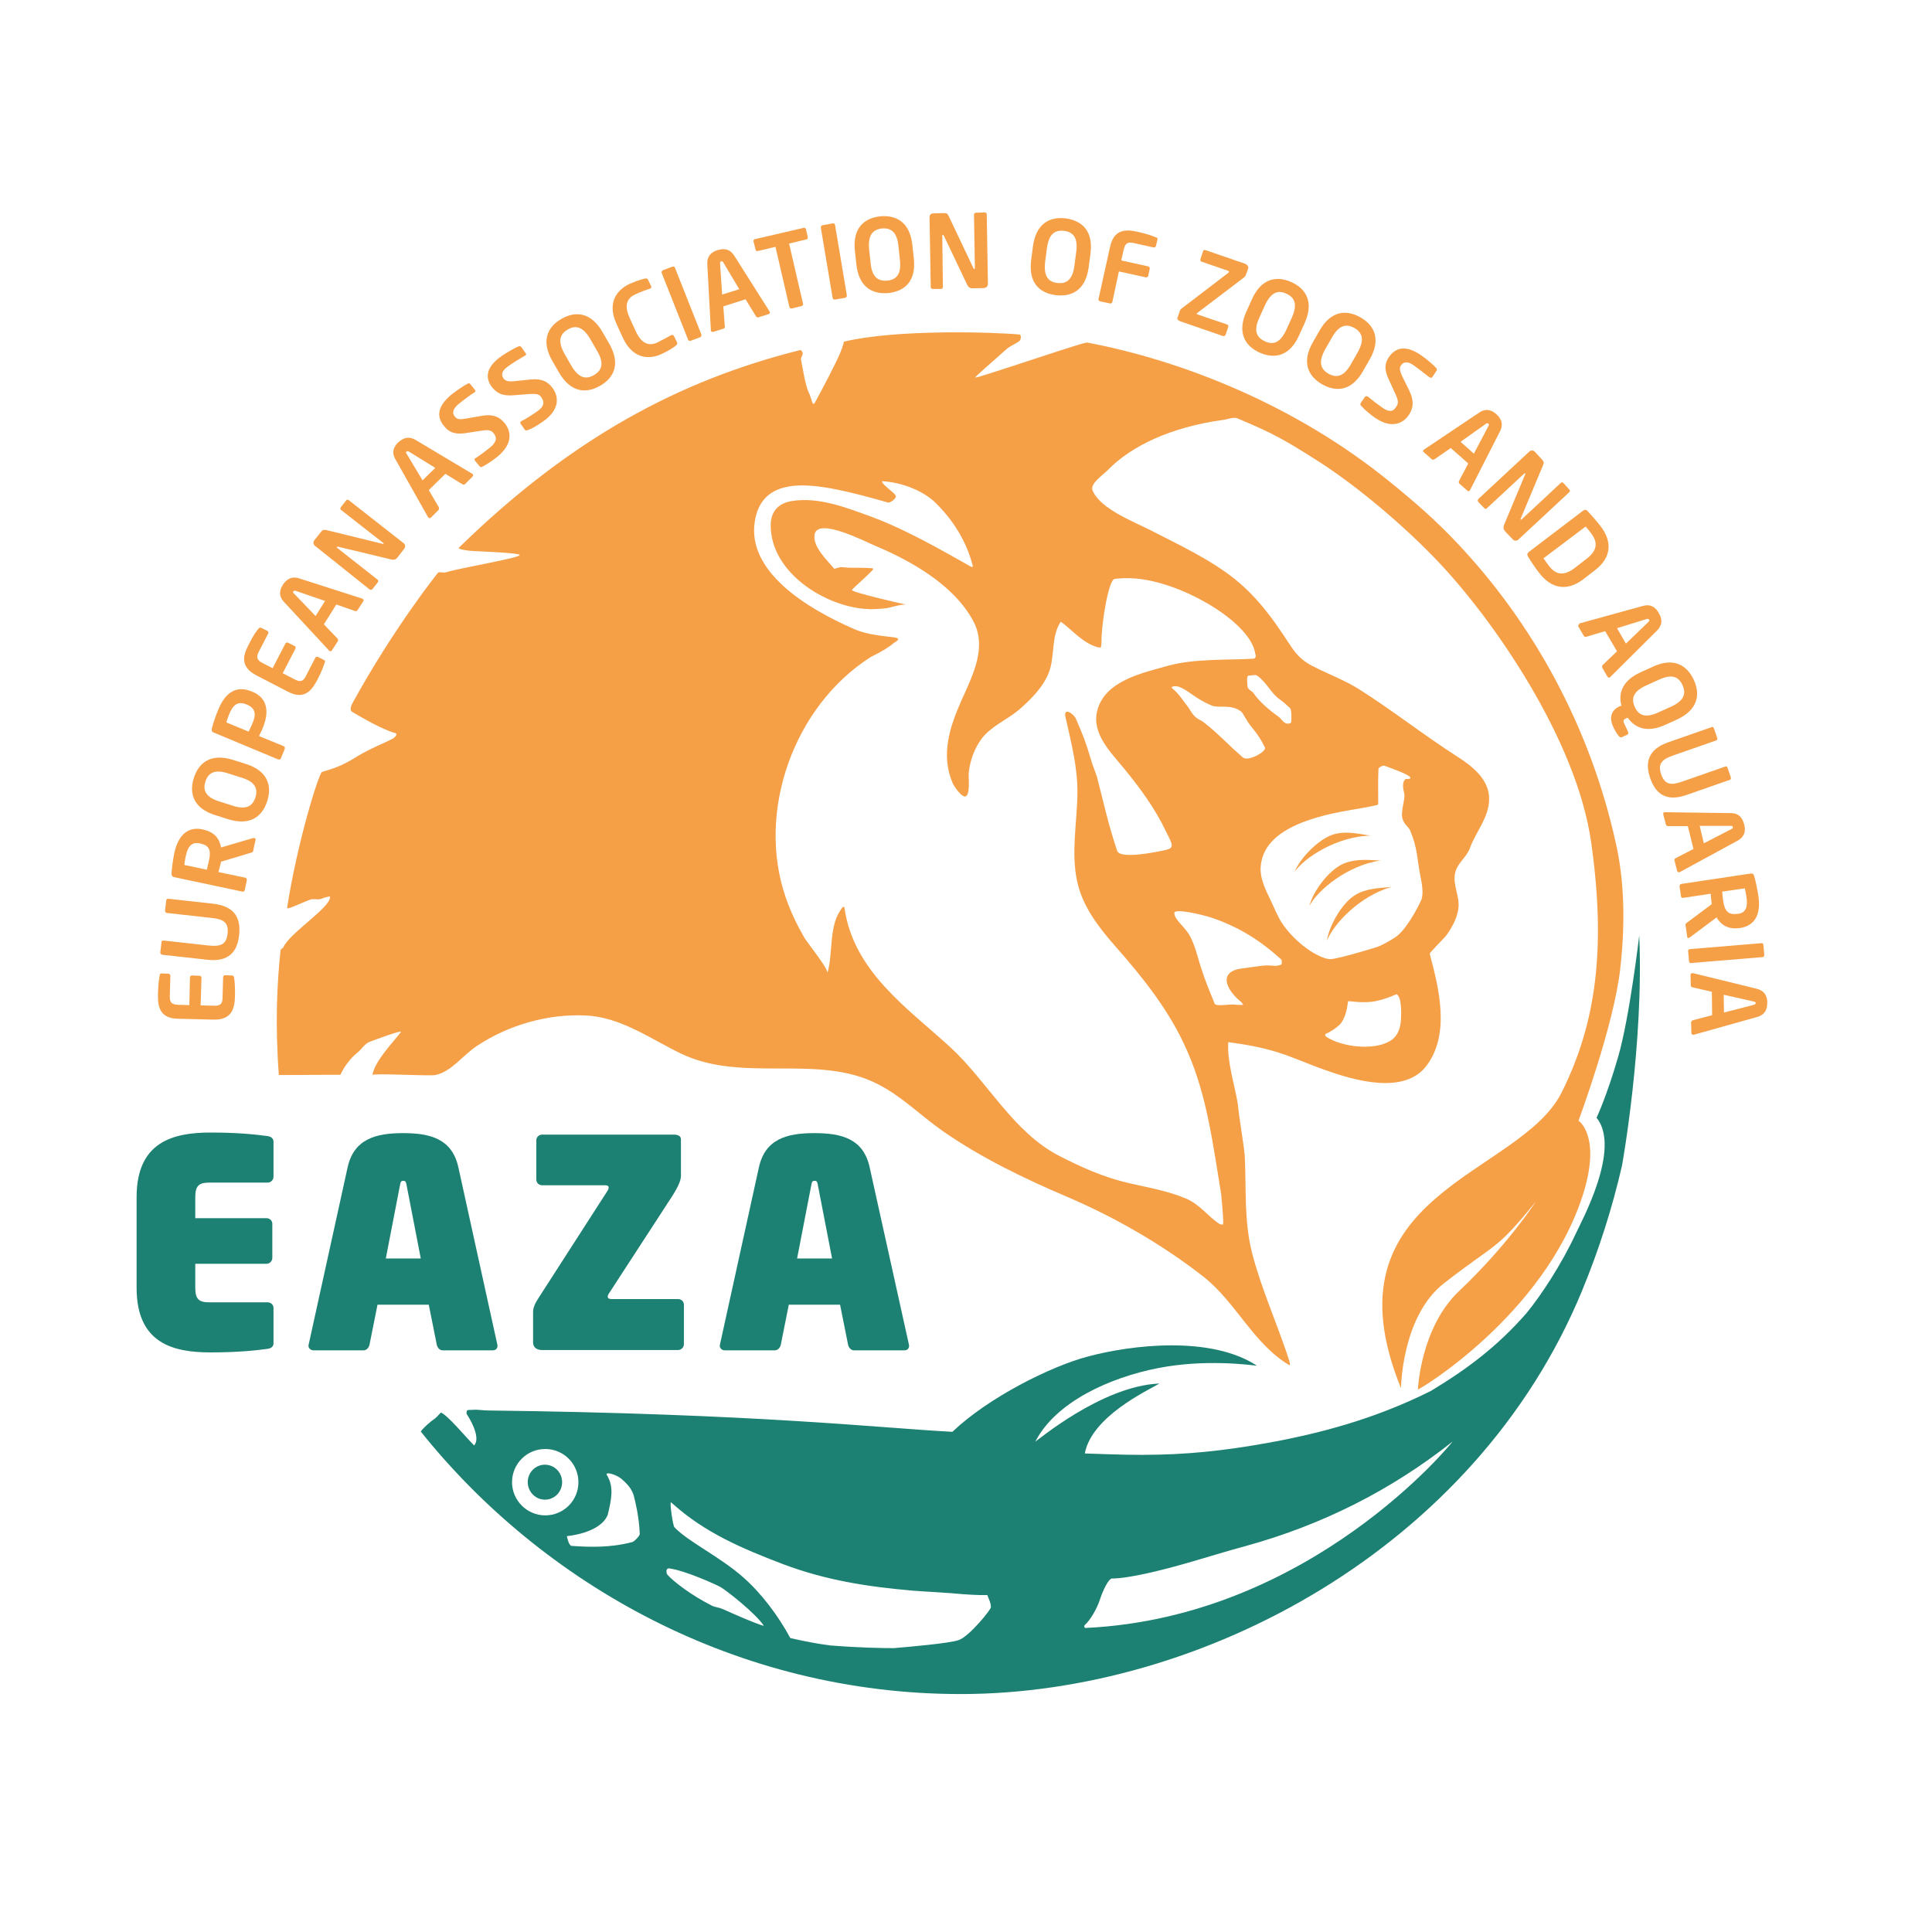
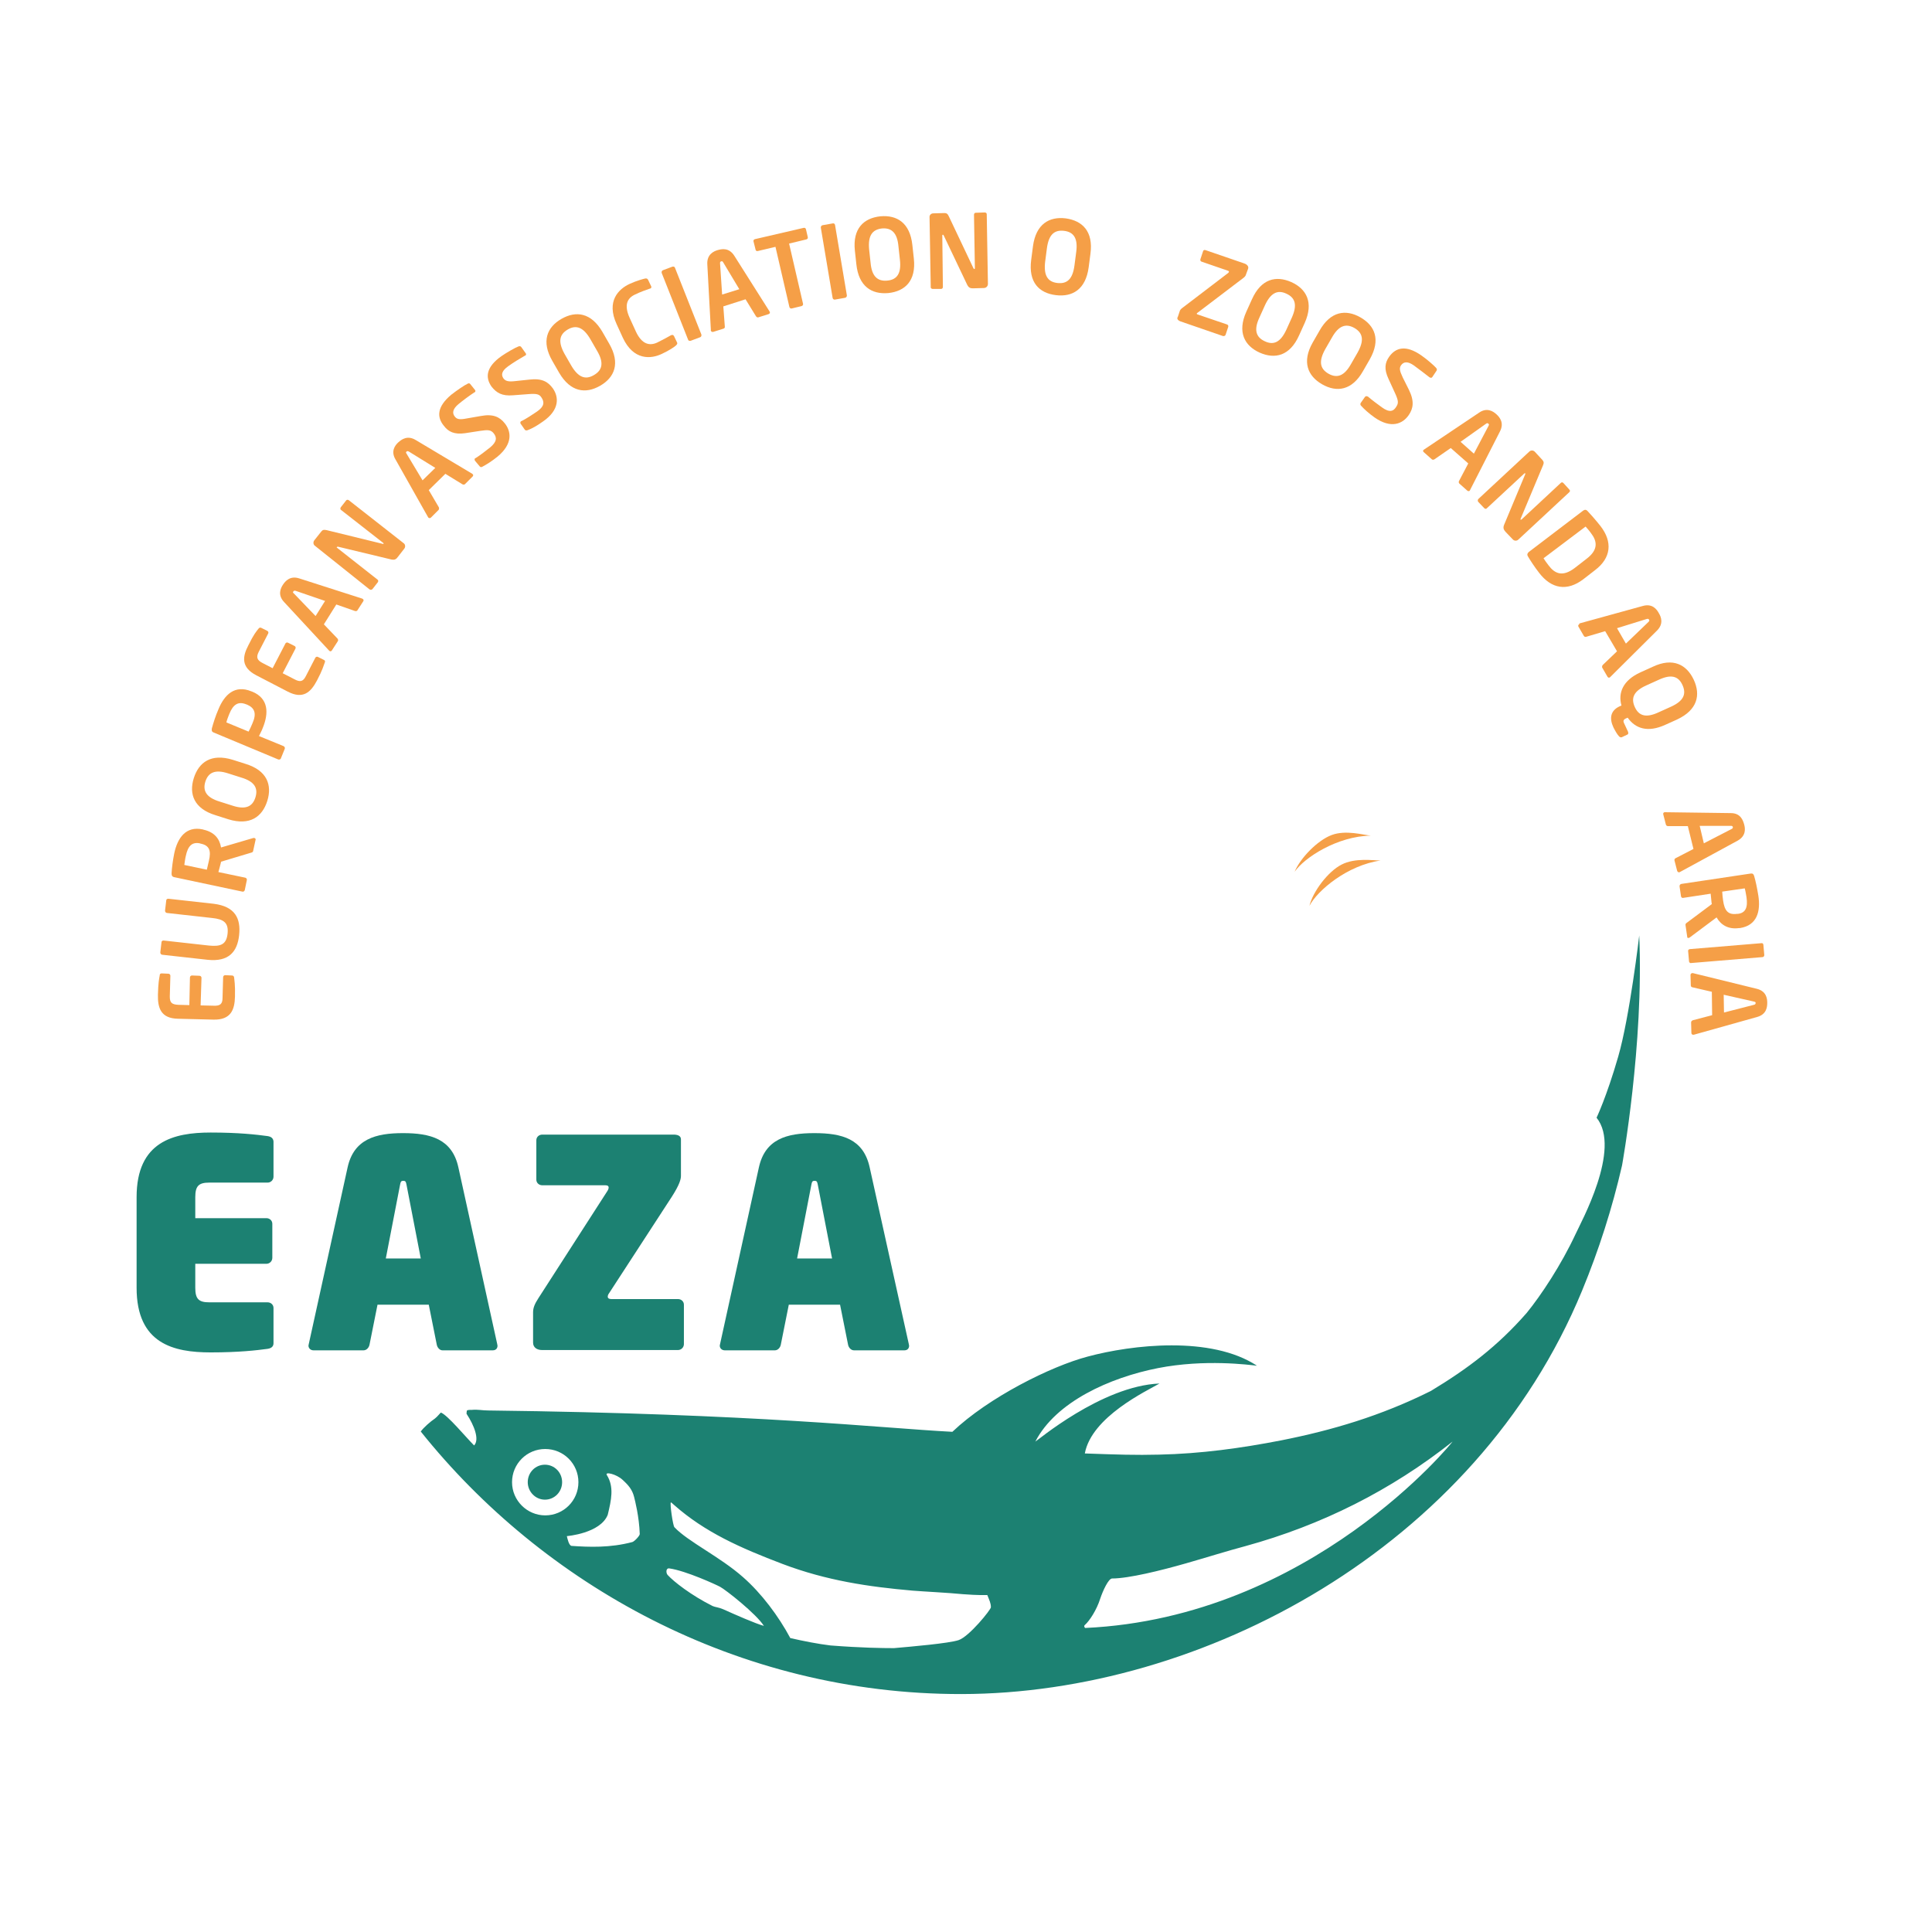
<svg xmlns="http://www.w3.org/2000/svg" version="1.1" id="layer" x="0px" y="0px" viewBox="0 0 652 652" style="enable-background:new 0 0 652 652;" xml:space="preserve">
  <style type="text/css">
	.st0{fill:#1C8172;}
	.st1{fill:#F59F47;}
</style>
  <g>
    <path class="st0" d="M183.9,494.3c-3.2,0-5.8,2.6-5.8,5.9c0,3.2,2.6,5.9,5.8,5.9c3.2,0,5.8-2.6,5.8-5.9   C189.7,496.9,187.1,494.3,183.9,494.3" />
    <path class="st0" d="M546.1,356.6c-3.9,13.5-7.3,20.6-7.3,20.6c8.5,10.5-5.4,35.5-7.1,39.3c-4.8,10.3-11.6,20.6-16.5,26.6   c-9.9,11.3-19.9,18.8-32.3,26.3c-16.8,8.4-33.4,13.3-50.6,16.7c-13.4,2.6-27,4.5-41.2,4.8c-7.8,0.2-13.9,0-25-0.4   c2.3-12.4,20.9-21.1,25.2-23.6c-19.6,0.8-41.7,19.7-41.9,19.6c6.9-13.4,25.1-21.6,41.4-24.8c15.8-3.1,30.8-1.1,33.4-0.8   c-15.5-10.2-42.2-7.1-57.1-3.1c-12.5,3.3-33.5,13.8-45.7,25.4c-24.9-1.3-65.1-6.1-156.6-7.2c-2.1,0-3.5-0.4-5.6-0.2   c-0.3,0-1.8-0.1-1.7,0.5c0.1,0.3-0.2,0.5,0,0.9c2.5,3.8,4.4,8.6,2.5,10.6c-2.8-2.8-8.9-10.2-11.2-11.1c-0.3,0.2-1.2,1.4-2,2   c-1.5,1-3.9,3.1-4.8,4.4c41,51.3,106.6,88.7,182.5,88.6c81-0.1,173.5-49.1,209.4-136.1c5.7-13.8,10.2-27.9,13.5-42.3   c0,0,7.4-40.9,5.8-77.6C553.2,315.7,550,343.1,546.1,356.6 M172.8,500.2c0-6.2,5-11.2,11.2-11.2c6.2,0,11.2,5,11.2,11.2   c0,6.2-5,11.2-11.2,11.2C177.9,511.4,172.8,506.4,172.8,500.2 M213.4,520.4c-7.5,2-14.6,1.7-20.5,1.3c-0.9-0.1-1.4-2.4-1.6-3.3   c0,0,11.3-0.9,13.8-7.2c1.2-5,2.2-9.4-0.3-13.4c-0.8-1.3,3.3-0.3,5.3,1.6c2.1,1.9,3.3,3.4,3.9,5.8c0.3,1.2,1.7,6.6,1.9,12.5   C215.9,518.3,214.1,520.2,213.4,520.4 M244.1,543.1c-1.6-0.7-2.7-0.7-3.6-1.1c-7.2-3.6-13.1-8.2-15.2-10.5   c-0.6-0.7-0.6-2.4,0.6-2.2c5.6,0.8,15.8,5.5,17.1,6.2c1.9,1,12.2,9.1,14.8,13.2C254.9,547.9,248.1,544.9,244.1,543.1 M323.5,553.5   c-3.3,1.1-16.1,2.2-21.8,2.7c-4,0-11.1-0.1-21.4-0.9c-4.2-0.5-9.3-1.5-13.6-2.5c-3.9-7.3-9.7-15.1-16-20.6   c-7.7-6.8-18.6-12-23.1-16.8c-0.5-0.5-1.6-8-1.2-8.4c0.3,0.1,0.8,0.7,1.1,0.9c10.4,9.2,22.4,14.5,36.6,19.9c14.8,5.6,29,7.7,43.9,9   c3.6,0.3,12,0.7,17,1.2c5.1,0.4,8.2,0.3,8.2,0.3c0.7,1.8,1.2,2.7,1.2,4.1C334.5,543.1,327.1,552.3,323.5,553.5 M366.2,549.4   c0,0-0.6-0.6-0.1-1c1.6-1.4,4-5.1,5.2-8.9c0.9-2.7,2.8-6.8,4-6.8c5.6,0,16.5-2.7,24.9-5.1c6-1.7,14.3-4.3,20-5.8   c25.9-7.1,49.3-18.9,70-35.3C490.4,486.4,442.5,545.9,366.2,549.4" />
  </g>
  <g>
    <path class="st0" d="M90.3,383.4c-3.7-0.5-9.7-1.2-19.2-1.2c-12.5,0-25,3-25,21.8v30.6c0,18.9,12.5,21.8,25,21.8   c9.5,0,15.5-0.7,19.2-1.2c1.3-0.2,2-0.8,2-1.9v-11.9c0-1.1-0.9-1.9-2-1.9H70.6c-3.5,0-4.7-1.1-4.7-4.9v-8.1h24c1.1,0,2-0.9,2-2   v-11.5c0-1.1-0.9-1.9-2-1.9h-24v-7.1c0-3.8,1.2-4.9,4.7-4.9h19.7c1.1,0,2-0.9,2-2v-11.9C92.2,384.2,91.6,383.6,90.3,383.4" />
    <path class="st0" d="M147.4,453.8c0.2,1,1,1.9,1.9,1.9h17c1,0,1.6-0.6,1.6-1.6c0-0.1-0.1-0.3-0.1-0.5L154.7,394   c-2.1-9.7-9.5-11.6-18.7-11.6s-16.6,2-18.7,11.6l-13.1,59.6c0,0.2-0.1,0.3-0.1,0.5c0,0.9,0.7,1.6,1.7,1.6h16.9c1,0,1.8-0.9,2-1.9   l2.7-13.5h17.3L147.4,453.8z M130.2,424.7l4.8-24.8c0.2-0.9,0.2-1.4,1.1-1.4s0.9,0.5,1.1,1.4l4.8,24.8H130.2z" />
    <path class="st0" d="M181.7,438.1c-1.3,2-1.8,3.3-1.8,4.8v10.2c0,1.7,1.4,2.5,3,2.5h45.9c1.1,0,2-0.9,2-2v-13.3   c0-1.1-0.9-1.9-2-1.9h-22.5c-0.8,0-1.2-0.3-1.2-0.8c0-0.3,0.1-0.7,0.4-1.1l21.2-32.6c2.7-4.2,3.1-6,3.1-7.1v-12.3   c0-1.3-1.3-1.6-2.5-1.6H183c-1.1,0-2,0.8-2,1.9v13.3c0,1.1,0.9,1.9,2,1.9h21.3c0.8,0,1.1,0.3,1.1,0.7c0,0.4-0.1,0.7-0.4,1.2   L181.7,438.1z" />
    <path class="st0" d="M274.8,382.4c-9.3,0-16.6,2-18.7,11.6L243,453.6c0,0.2-0.1,0.3-0.1,0.5c0,0.9,0.7,1.6,1.7,1.6h16.9   c1,0,1.8-0.9,2-1.9l2.7-13.5h17.3l2.7,13.5c0.2,1,1,1.9,2,1.9h17c1,0,1.6-0.6,1.6-1.6c0-0.1-0.1-0.3-0.1-0.5L293.5,394   C291.4,384.3,284.1,382.4,274.8,382.4 M269,424.7l4.8-24.8c0.2-0.9,0.2-1.4,1.1-1.4c0.9,0,0.9,0.5,1.1,1.4l4.8,24.8H269z" />
    <path class="st1" d="M462.6,282c-2.4-0.2-8.4-2-13.2-0.2c-4.8,1.8-10.6,7.8-12.5,12.4C440.2,289.4,451.3,282.2,462.6,282" />
    <path class="st1" d="M452.7,291.8c-4.5,2.3-9.6,9-10.8,13.9c2.7-5.2,12.8-13.7,24-15.3C463.4,290.4,457.3,289.4,452.7,291.8" />
-     <path class="st1" d="M447.8,317.5c2.1-5.5,11-15.2,21.9-18.2c-2.4,0.4-8.6,0.1-12.9,3.1C452.7,305.2,448.5,312.5,447.8,317.5" />
-     <path class="st1" d="M491.6,183.1c-7.1-7.5-13.7-13.3-22.2-20.2c-32.3-26.4-70.8-41.3-102.5-47.3c-1.1-0.2-24.8,8-36.7,11.6   c-0.2,0.1-0.9,0.2-1,0.2c-0.9,0.3,6.3-5.8,10.5-9.6c1.2-1.1,3.5-1.9,4.5-2.9c0.3-0.3,0.5-1.6,0-2c-8.5-0.8-41.4-1.9-59.4,2.4   c0,0-0.2,1.3-1.3,3.9c-1.8,4.2-5.9,11.9-8.4,16.5c-1,1.9-1.1-1.2-2.2-3.3c-1.1-2.3-2-8.1-2.6-11.2c-0.1-0.3,0.7-1.6,0.6-1.9   c-0.3-1.2-0.7-1.2-1.1-1.1c-40.6,10.2-77.1,29.7-114.9,66.6c-0.6,0.5,2.6,1.1,5.7,1.2c1.8,0.1,14.8,0.6,14.8,1.3   c0,1-19.8,4.3-24.8,5.8c-1.3,0.4-2.1-0.3-2.8,0.2c0,0-14.6,18.1-28.8,43.9c-0.1,0.2-1.3,2.3-0.2,3c3.2,1.9,10.2,6,14.6,7.2   c0.9,0.2,0.1,1.4-1.1,2c-2.4,1.3-7.2,3.1-11.8,5.9c-5.4,3.4-8.2,4.1-11.8,5.2c-1.1,0.3-8.4,23.9-11.8,45.8   c-0.1,0.9,3.8-1.2,7.8-2.7c1-0.4,2.6,0.1,3.5-0.2c2.2-0.8,3.2-1,3.2-0.7c0,3.7-13.6,12.1-15.8,17c-0.1,0.3-0.9,0.6-0.9,0.9   c-1.2,11-1.9,24.8-0.6,42.2c0,0,18.5-0.1,20.8-0.1c0,0,1.8-4.4,6-7.7c1.1-0.9,2.1-2.7,3.8-3.4c1.9-0.7,11.2-4.2,10.6-3.3   c-2.1,2.8-9,9.9-9.6,14.5c0.1-0.7,19.3,0.4,21.2,0c5.5-1.1,9.2-6.7,14.3-10c10.7-7,23.8-10.7,36.5-10.1c12,0.6,21.8,7.9,32.2,12.9   c20.9,10,46-0.1,66.2,10.2c8.2,4.1,14.7,10.8,22.2,16c12.8,8.9,27.3,15.9,41.6,22c16.2,6.9,32.4,16.2,46.3,27.1   c10.9,8.6,16.8,22.6,28.9,29.8c0.7,0.1-0.5-2.8-0.9-4.2c-3.8-11.1-8.6-22-11.6-33.4c-2.8-11-2-21.4-2.5-32.6   c-0.2-3.5-1.8-12.2-2.4-18.1c-1.1-6.6-3.6-14-3.2-20.7c5.4,0.7,11.1,1.7,16.3,3.3c5.5,1.7,10.7,4.1,16.1,6   c9.8,3.5,27.2,8.8,34.7-1.6c7.8-10.7,4-25.9,0.9-37.5c-0.1-0.4,4.9-5.3,5.5-6.1c2-2.8,3.8-5.9,4.2-9.5c0.4-3.8-1.9-7.6-1.2-11.4   c0.7-3.7,3.9-5.4,5.1-8.8c2.1-5.7,7-11,6.4-17.5c-0.5-6-5.9-10.2-10.6-13.2c-11.4-7.3-22-15.7-33.4-22.9c-5-3.1-10.5-5.1-15.7-7.8   c-5.1-2.7-6.5-5.7-9.6-10.3c-1.7-2.5-3.4-5-5.3-7.4c-3.3-4.3-7-8.2-11.2-11.6c-8.6-6.8-18.6-11.4-28.3-16.4   c-5.6-2.9-17.1-7.2-19.7-13.5c-0.9-2.3,3.4-5.1,5.1-6.8c8.1-8.4,21.6-14.5,38.3-16.9c1.7-0.1,4.1-1.2,5.5-0.6   c12.3,5.1,16.5,7.6,27.5,14.6c13.4,8.6,29.2,22.1,40.1,33.6c18.6,19.5,46.9,60.1,51.8,95c5,35.7,1.7,60.9-10,84.3   c-14.2,28.4-81.1,33.6-54.2,99.8c0,0,0.2-24.4,14.6-35.5c18-14,17.3-10.7,30.9-27.5c0,0-9.4,14.6-26,30.3   c-12.9,12.3-13.8,33-13.8,33.1c0.1,0.4,42.5-25,55.6-65.4c6.5-20.2-1.4-25.3-1.4-25.3s12-32.2,14.1-51.4c2-17.7,0.9-31.4-1.4-41.8   C536.7,245.1,517.1,210,491.6,183.1 M432.4,325.5c-1.8,0.8-2.7,0.3-4.7,0.3c-1.2,0-3.3,0.3-4.7,0.5c-2.4,0.4-5.2,0.5-6.8,1.3   c-4.8,2.3-0.9,7.7,2.6,10.5c0.7,0.6,0.9,1.3,0.5,1c-1.3,0.2-2.6-0.2-3.9-0.1c-2.7,0.2-5.2,0.5-5.5-0.3c-1.7-4.2-3.1-7.5-4.4-11.6   c-0.9-2.6-1.8-6.3-2.7-8.5c-0.3-0.7-0.5-1.3-0.8-1.9c-1.8-3.9-5.6-6-5.7-8.6c0-1.6,8.9,0.4,12.6,1.6c9.7,3.3,16.9,8.1,23.6,14.2   C432.6,324.5,432.6,325.4,432.4,325.5 M395.7,232.4c-1-0.7,0.9-1.1,2.2-0.6c3.3,1.2,5.3,3.9,11,6.3c2.3,1,6.6-0.6,9.9,2   c0.9,0.7,1.6,2.9,3.7,5.4c1.8,2.2,3,3.9,4.4,6.8c0.6,1.2-5.6,4.9-7.5,3.3c-2.5-2.2-3.7-3.3-6.8-6.3c-3.3-3.1-6.2-5.6-7.4-6.2   c-3-1.4-3.2-3.4-5.1-5.6C398.8,235.7,397.2,233.5,395.7,232.4 M472.8,343.8c-0.1,3-1,5.9-3.7,7.5c-5.4,3.3-16.2,2.1-21.5-1.4   c-0.2-0.2-0.8-0.8,0-1.1c1.4-0.5,4.4-2.6,5.1-3.7c2.2-3.4,2-7,2.3-7.2c0.3-0.2,5,0.9,9.5-0.1c3.4-0.7,6.8-2.3,6.8-2.3   C473.1,336.5,472.9,342,472.8,343.8 M444.7,275.8c7-2.1,14.7-2.8,20.3-4.2c0.3-0.1-0.1-4.8,0.2-12.2c0.2-0.5,1.6-1.2,2-1   c2.9,1.1,7,2.5,8.4,3.6c1,0.8,0,0.9-1.2,0.9c-0.8,0.6-0.9,1.4-0.9,2.4c0,1.7,0.7,2.4,0.4,4.2c-1,5.4-1.1,6.3,0.1,8.3   c0.4,0.7,1.5,1.5,1.9,2.5c2.5,5.9,2.3,9.5,3.4,15.1c0.6,2.8,1.2,6.4,0.3,8.4c-1,2.3-5.2,10.4-9,12.7c-5.7,3.5-5.8,3-10.6,4.5   c-5.6,1.7-10,2.7-11.1,2.7c-4-0.2-11.8-5.5-16.2-12.1c-1.5-2.2-2.6-5.1-3.9-7.8c-1.9-3.9-3.8-7.8-3.3-11.8   C426.5,283.1,435.1,278.6,444.7,275.8 M432,236.1c1.2,0.8,2.2,1.9,3.2,2.7c0.3,0.2,0.7,1,0.6,4.1c0,1.2-0.2,1.3-1.4,1.3   c-1.2-0.1-1.9-1.6-3-2.4c-2.9-2-6.6-5.2-8.3-7.8c-0.7-1-1.6-0.9-2.1-2.2c0-1.2-0.5-3.8,0.4-3.8c1.3,0,2.2-0.5,3,0.1   C427.8,230.7,429,234.1,432,236.1 M370.8,218.5c0.1,0,0.5,0,0.6,0c0.3,0.1,0.1-0.6,0.3-1.3c0-7.5,2.5-21.5,4.4-21.8   c2.2-0.4,6.7-0.4,10.1,0.2c15.5,2.5,35.9,15,37.4,24.9c0.2,0.5,0.4,1.7-0.6,1.8c-8.5,0.5-20-0.1-28.9,2.4   c-8.5,2.4-21.2,5-23.8,15.1c-2,7.8,4.6,14.1,9,19.5c5.4,6.6,10.5,13.5,14.2,21.3c0.1,0.3,0.6,1.2,0.8,1.6c1.8,3.6,1.7,4.2-2.1,4.9   c-2.1,0.4-14.2,3-15.2,0c-3.1-9.3-4.3-15.3-6.8-24.9c-0.9-2.7-1.9-5.1-2-5.8c-1.9-6.2-2.3-7.3-5-13.6c-0.6-1.8-4.5-4.5-3.6-0.7   c1.9,8.5,4.1,16.8,4,25.6c-0.1,9.9-2.2,19.9-0.1,29.7c1.8,8.4,7.1,15.3,12.6,21.6c9.6,10.9,18.8,22.3,24.6,35.8   c6.7,15.1,8.7,31.9,11.4,48.1c0.5,5.3,0.9,9.7,0.6,10.4c-0.2-0.1-0.9-0.1-1.1-0.2c-4.1-2.7-6.5-6.5-11.3-8.6   c-6.1-2.6-12.7-3.7-19.2-5.2c-8.4-1.9-16-5.3-23.6-9.2c-15.6-8-24.2-25.1-36.8-36.7C306,340,288.1,327.8,285,306.5   c-0.1-0.9-0.7-0.5-1.5,0.9c-3.8,5.6-2.4,15.3-4.3,21c0.5-1.4-7-10.5-7.9-12.2c-2.4-4.2-4.5-8.6-6.1-13.2   c-10.1-29.1,2.7-64.8,28.7-81.3c4.1-2,6.2-3.4,8-4.9c0.3-0.2,2.6-1.3-0.1-1.7c-4-0.5-9.1-0.9-13.3-2.7   c-17.1-7.4-36.3-19.8-33.8-36.3c1.9-12.6,12.9-13.6,25.6-11.3c7.5,1.4,14.1,3.3,19.4,4.8c0.7,0.2,3-1.5,2.6-2.3   c-0.5-1.1-3.9-3.2-4.7-4.7c0.2,0,0.1-0.3,0.3-0.2c7.4,0.5,13.6,3.6,17,6.5c6.8,6.4,11.3,13.9,13.4,22.1c0,0.2-0.1,0.5-0.5,0.3   c-10.9-6.1-21.9-12.5-33.7-16.9c-8.5-3.1-17.8-6.8-27-5.3c-4.6,0.8-7.1,3.7-7,8.4c0.1,15.6,18,27,32,28c2.2,0.2,4.4,0,6.6-0.2   c2.1-0.2,5.5-1.6,7.4-1.2c-1.6-0.3-19-4.3-18.6-5c0.5-0.8,7.6-6.8,7.2-7.2c-0.4-0.3-4.2-0.3-7-0.3c-0.9,0-1.8,0-3.4-0.2   c-1.3-0.1-2.6,0.7-2.8,0.5c-2.4-2.9-7.3-7.4-6.6-11.5c1-6.1,17.7,2.7,20.5,3.8c12.1,5.1,26.3,13.1,32.9,25.1c5,9,0,18.5-3.8,27   c-4,9-7.1,18.4-3,28c0.5,1.1,2.7,4.3,4,4.5c2.1,0.2,1.3-6.7,1.4-7.8c0.4-4.1,1.8-8.2,4.3-11.6c3.2-4.3,8.5-6.4,12.6-9.8   c4-3.5,8.1-7.5,10.1-12.5c2.2-5.4,0.7-12.4,4.1-17.3C361.9,212.6,365.6,217.3,370.8,218.5" />
    <path class="st1" d="M78.2,329.2l-2.2-0.1c-0.4,0-0.7,0.3-0.7,0.7l-0.2,7c0,2-0.8,2.7-3,2.6l-4.4-0.1L68,330c0-0.4-0.3-0.7-0.7-0.7   l-2.5-0.1c-0.4,0-0.7,0.3-0.7,0.7l-0.2,9.3l-3.7-0.1c-2.3-0.1-2.9-0.8-2.9-2.8l0.2-7c0-0.4-0.3-0.7-0.7-0.7l-2.2-0.1   c-0.5,0-0.7,0.2-0.7,0.7c-0.2,1.1-0.5,2.4-0.6,6.5c-0.1,4.5,1,8,6.8,8.1l12,0.3c5.8,0.1,7.1-3.3,7.2-7.8c0.1-4.1-0.2-5.4-0.3-6.5   C78.9,329.4,78.7,329.2,78.2,329.2" />
    <path class="st1" d="M72.1,305l-15.3-1.7c-0.4,0-0.7,0.2-0.7,0.6l-0.4,3.4c0,0.4,0.2,0.7,0.6,0.8l15.3,1.7c3.9,0.4,5.6,1.6,5.2,5.3   c-0.4,3.7-2.4,4.4-6.3,4l-15.3-1.7c-0.4,0-0.7,0.2-0.7,0.6l-0.4,3.4c0,0.4,0.2,0.7,0.6,0.8l15.3,1.7c7.3,0.8,10.1-2.8,10.7-8.3   C81.3,310,79.4,305.9,72.1,305" />
    <path class="st1" d="M85.8,282.8c-0.1,0-0.2,0-0.3,0L74.6,286c-0.5-3-2.3-5.2-5.9-6l-0.3-0.1c-5.7-1.2-8.5,2.9-9.6,8.1   c-0.5,2.5-0.8,4.9-0.9,6.7c0,0.7,0.1,1.1,0.8,1.3l23.1,4.9c0.4,0.1,0.7-0.2,0.8-0.5l0.7-3.4c0.1-0.4-0.2-0.7-0.5-0.8l-9.1-1.9   c0.2-0.8,0.6-2.1,0.8-3l0.1-0.5l10-3c0.4-0.1,0.7-0.2,0.8-0.5l0.9-4.1C86.2,283,86,282.8,85.8,282.8 M70.5,290.5   c-0.1,0.6-0.6,2.4-0.7,3l-7.6-1.6c0.1-0.6,0.3-2.3,0.5-3c0.7-3.4,2.1-4.8,4.7-4.3l0.3,0.1C70.7,285.3,71.3,287.1,70.5,290.5" />
    <path class="st1" d="M82.9,257.8l-4.4-1.4c-7.2-2.2-11.4,0.8-13.1,6.2c-1.7,5.4,0.1,10.3,7.3,12.5l4.4,1.4   c7.2,2.2,11.4-0.8,13.1-6.2C91.9,264.9,90.1,260,82.9,257.8 M86.2,269.1c-1,3.2-3.4,4.2-7.7,2.8l-4.4-1.4c-4.3-1.3-5.8-3.5-4.8-6.7   c1-3.2,3.4-4.2,7.7-2.8l4.4,1.4C85.8,263.7,87.2,265.9,86.2,269.1" />
    <path class="st1" d="M72.1,247.2l21.8,9.1c0.3,0.1,0.8,0,0.9-0.4l1.3-3.2c0.1-0.3,0-0.7-0.4-0.9l-8.3-3.4c0.3-0.7,1-1.9,1.3-2.8   c2-4.9,2-9.9-3.6-12.2l-0.3-0.1c-5.6-2.3-9.1,1.2-11.1,6.1c-1,2.3-1.7,4.6-2.2,6.4C71.4,246.5,71.4,246.9,72.1,247.2 M77.4,240.9   c1.3-3.2,3-4.3,5.7-3.2l0.3,0.1c2.5,1.1,3.3,2.9,1.8,6.3c-0.2,0.5-1,2.3-1.3,2.8l-7.5-3.1C76.5,243.2,77.1,241.6,77.4,240.9" />
    <path class="st1" d="M86.5,227.9l10.6,5.5c5.2,2.7,7.8,0.2,9.9-3.8c1.9-3.6,2.2-5,2.6-6c0.2-0.5,0.1-0.7-0.3-0.9l-2-1   c-0.3-0.2-0.8,0-0.9,0.3l-3.2,6.2c-0.9,1.8-1.9,2.1-3.9,1l-3.9-2l4.3-8.3c0.2-0.3,0-0.8-0.3-0.9l-2.2-1.1c-0.3-0.2-0.8,0-0.9,0.3   l-4.3,8.3l-3.3-1.7c-2-1-2.3-2-1.4-3.8l3.2-6.2c0.2-0.3,0-0.8-0.3-0.9l-2-1c-0.4-0.2-0.7-0.1-1,0.3c-0.7,0.9-1.6,1.9-3.4,5.6   C81.8,221.6,81.3,225.2,86.5,227.9" />
    <path class="st1" d="M111.1,219.6c0.1,0,0.1,0.1,0.1,0.1c0.3,0.2,0.6,0.1,0.8-0.2l2-3.1c0.2-0.3,0.1-0.6-0.1-0.9l-4.6-4.8l4.2-6.7   l6.3,2.2c0.3,0.1,0.7,0,0.8-0.2l2-3.1c0.2-0.3,0.1-0.6-0.2-0.8c0,0-0.1,0-0.2-0.1l-21.2-6.8c-3.1-1-4.7,0.9-5.5,2.1   c-0.8,1.2-1.9,3.5,0.4,5.9L111.1,219.6z M99,199.6c0.2-0.3,0.4-0.3,0.8-0.2l9.9,3.4l-3.2,5.1l-7.3-7.6   C98.8,200,98.8,199.9,99,199.6" />
    <path class="st1" d="M124.7,198.9c0.3,0.2,0.7,0.2,1-0.1l1.8-2.3c0.2-0.3,0.2-0.7-0.1-0.9l-13.6-10.7c-0.2-0.1-0.2-0.2-0.1-0.3   c0.1-0.1,0.2-0.1,0.4-0.1l17.9,4.3c1.3,0.3,1.8-0.2,2.3-0.9l2.1-2.7c0.5-0.6,0.4-1.5-0.2-1.9l-18.5-14.5c-0.3-0.2-0.7-0.2-0.9,0.1   l-1.8,2.3c-0.2,0.3-0.2,0.7,0.1,0.9l14.2,11.1c0.2,0.1,0.2,0.3,0.1,0.3c-0.1,0.1-0.2,0.1-0.4,0l-18.8-4.6c-1-0.2-1.3-0.1-1.8,0.5   l-2.3,2.9c-0.5,0.6-0.4,1.5,0.2,1.9L124.7,198.9z" />
    <path class="st1" d="M144.5,174.6c0.1,0.1,0.1,0.1,0.1,0.1c0.2,0.2,0.6,0.2,0.8,0l2.6-2.6c0.2-0.2,0.2-0.6,0.1-0.9l-3.4-5.8   l5.6-5.5l5.7,3.5c0.3,0.2,0.7,0.2,0.9,0l2.6-2.6c0.2-0.2,0.3-0.6,0-0.8c0,0-0.1,0-0.1-0.1l-19.1-11.4c-2.8-1.7-4.8-0.2-5.9,0.8   c-1.1,1-2.6,3-0.9,5.8L144.5,174.6z M137.2,152.4c0.2-0.2,0.4-0.2,0.8,0l8.9,5.5l-4.3,4.2l-5.4-9   C137,152.8,136.9,152.6,137.2,152.4" />
    <path class="st1" d="M156.9,146.2l5.2-0.8c2.6-0.4,3.5-0.3,4.4,0.7c1.3,1.5,1.2,3-1.1,4.9c-1,0.8-3.7,2.9-4.9,3.6c0,0,0,0-0.1,0   c-0.3,0.2-0.3,0.6-0.1,0.9l1.6,1.9c0.2,0.3,0.6,0.3,0.9,0.1c1.5-0.8,3.1-1.8,5.1-3.4c5.3-4.4,4.6-8.6,2.4-11.3   c-1.7-2.1-3.9-3.2-8.1-2.4l-4.6,0.8c-2.5,0.5-3.4,0.3-4.1-0.6c-1-1.2-0.7-2.6,1.2-4.2c1.7-1.4,3.6-2.8,5.4-4c0,0,0,0,0.1,0   c0.3-0.2,0.3-0.6,0.1-0.8l-1.6-2c-0.2-0.3-0.6-0.3-0.9-0.1c-1.1,0.5-3.7,2.3-5.5,3.7c-4.9,4.1-4.9,7.6-2.5,10.5   C151.3,145.7,153.3,146.7,156.9,146.2" />
    <path class="st1" d="M173.1,133.4l5.3-0.4c2.6-0.2,3.6,0,4.3,1.1c1.1,1.6,1,3.1-1.5,4.8c-1,0.7-3.9,2.6-5.2,3.2c0,0,0,0-0.1,0   c-0.3,0.2-0.4,0.6-0.2,0.9l1.4,2c0.2,0.3,0.6,0.3,0.9,0.2c1.6-0.6,3.2-1.5,5.3-3c5.6-3.9,5.3-8.2,3.3-11.1c-1.6-2.2-3.6-3.5-7.9-3   l-4.7,0.5c-2.5,0.3-3.4,0-4.1-0.9c-0.9-1.3-0.5-2.6,1.6-4.1c1.8-1.3,3.8-2.5,5.7-3.6c0,0,0,0,0.1,0c0.3-0.2,0.3-0.6,0.1-0.8   l-1.5-2.1c-0.2-0.3-0.6-0.3-0.9-0.2c-1.1,0.4-3.9,2-5.8,3.3c-5.2,3.7-5.5,7.2-3.3,10.3C167.6,132.6,169.4,133.7,173.1,133.4" />
    <path class="st1" d="M188.7,125.8c3.8,6.5,8.9,7.2,13.8,4.4c4.9-2.8,6.9-7.6,3.1-14.2l-2.3-4c-3.8-6.5-8.9-7.2-13.8-4.4   c-4.9,2.8-6.9,7.6-3.1,14.2L188.7,125.8z M191.6,111.2c2.9-1.7,5.3-0.7,7.6,3.2l2.3,4c2.3,3.9,1.9,6.5-1.1,8.2   c-2.9,1.7-5.3,0.7-7.6-3.2l-2.3-4C188.3,115.4,188.7,112.9,191.6,111.2" />
    <path class="st1" d="M210.2,114c3.6,7.7,9.5,7.2,13.2,5.4c2.4-1.1,4.3-2.4,4.7-2.8c0.3-0.3,0.6-0.6,0.4-1l-1-2.1   c-0.2-0.4-0.5-0.6-0.9-0.4c0,0,0,0-0.1,0c-1,0.6-3.1,1.7-4.7,2.5c-2.6,1.2-5.2,0.6-7.2-3.7l-2.1-4.6c-2-4.4-0.8-6.7,1.8-7.9   c1.6-0.8,3.8-1.6,5-2c0,0,0.1,0,0.1,0c0.5-0.2,0.5-0.6,0.3-0.9l-1-2.1c-0.2-0.4-0.6-0.5-1-0.4c-0.5,0.1-2.8,0.7-5.2,1.8   c-3.7,1.7-8,5.8-4.4,13.6L210.2,114z" />
    <path class="st1" d="M232.2,114.6c0.1,0.4,0.5,0.5,0.9,0.4l3.2-1.2c0.3-0.1,0.5-0.5,0.4-0.9l-8.9-22.5c-0.1-0.4-0.5-0.5-0.9-0.4   l-3.2,1.2c-0.3,0.1-0.5,0.5-0.4,0.9L232.2,114.6z" />
    <path class="st1" d="M239.9,111.6c0.1,0.3,0.4,0.5,0.8,0.4l3.5-1.1c0.3-0.1,0.5-0.4,0.4-0.8l-0.5-6.7l7.5-2.4l3.5,5.7   c0.2,0.3,0.5,0.5,0.8,0.4l3.5-1.1c0.3-0.1,0.5-0.4,0.4-0.7c0,0-0.1-0.1-0.1-0.2l-11.9-18.8c-1.8-2.8-4.2-2.3-5.6-1.9   c-1.4,0.4-3.7,1.5-3.5,4.8l1.2,22.2C239.9,111.5,239.8,111.5,239.9,111.6 M243.4,88.2c0.3-0.1,0.5,0,0.7,0.4l5.4,9l-5.8,1.8   L243,88.9C243,88.5,243,88.3,243.4,88.2" />
    <path class="st1" d="M255,84.3c0.1,0.4,0.4,0.5,0.8,0.4l5.9-1.4l4.7,20.3c0.1,0.4,0.5,0.6,0.8,0.5l3.3-0.8c0.4-0.1,0.6-0.5,0.5-0.8   l-4.7-20.3l5.8-1.4c0.4-0.1,0.6-0.4,0.5-0.8l-0.6-2.6c-0.1-0.4-0.4-0.6-0.8-0.5l-16.4,3.8c-0.4,0.1-0.6,0.4-0.5,0.8L255,84.3z" />
    <path class="st1" d="M281.8,101.1l3.4-0.6c0.4-0.1,0.6-0.4,0.6-0.8l-4-23.8c-0.1-0.4-0.4-0.6-0.8-0.5l-3.4,0.6   c-0.4,0.1-0.6,0.4-0.6,0.8l4,23.8C281.1,100.9,281.4,101.2,281.8,101.1" />
  </g>
  <g>
    <path class="st1" d="M289,89.2c0.8,7.5,5.2,10.2,10.8,9.7c5.6-0.6,9.4-4.1,8.6-11.6l-0.5-4.6c-0.8-7.5-5.2-10.2-10.8-9.7   c-5.6,0.6-9.4,4.1-8.6,11.6L289,89.2z M297.6,77.1c3.3-0.3,5.2,1.5,5.6,6l0.5,4.6c0.5,4.5-0.9,6.7-4.3,7c-3.3,0.3-5.2-1.5-5.6-6   l-0.5-4.6C292.9,79.6,294.3,77.5,297.6,77.1" />
    <path class="st1" d="M314.7,97.5l2.9,0c0.4,0,0.6-0.3,0.6-0.7L318,79.5c0-0.2,0.1-0.3,0.2-0.3c0.1,0,0.2,0.1,0.3,0.3l7.9,16.6   c0.6,1.2,1.3,1.2,2.1,1.2l3.5-0.1c0.8,0,1.4-0.6,1.4-1.4l-0.4-23.5c0-0.4-0.3-0.6-0.7-0.6l-3,0.1c-0.4,0-0.6,0.3-0.6,0.7l0.3,18   c0,0.2-0.1,0.3-0.2,0.3c-0.1,0-0.2-0.1-0.3-0.3L320.2,73c-0.4-0.9-0.8-1.1-1.5-1.1L315,72c-0.8,0-1.4,0.6-1.3,1.4l0.4,23.4   C314,97.2,314.4,97.5,314.7,97.5" />
  </g>
  <g>
    <path class="st1" d="M356.3,99.6c5.6,0.7,10.1-1.9,11.1-9.4l0.6-4.6c1-7.5-2.7-11.1-8.3-11.9c-5.6-0.7-10.1,1.9-11.1,9.4l-0.6,4.6   C347,95.3,350.7,98.9,356.3,99.6 M352.7,88.4l0.6-4.6c0.6-4.5,2.4-6.3,5.8-5.9c3.3,0.4,4.7,2.6,4.1,7.1l-0.6,4.6   c-0.6,4.5-2.4,6.3-5.8,5.9C353.5,95.1,352.2,92.9,352.7,88.4" />
-     <path class="st1" d="M371.3,101.7l3.3,0.7c0.4,0.1,0.7-0.2,0.8-0.5l2.2-10.3l9.1,2c0.4,0.1,0.7-0.2,0.8-0.5l0.5-2.4   c0.1-0.4-0.2-0.7-0.5-0.8l-9.1-2l0.8-3.6c0.5-2.2,1.3-2.7,3.3-2.3l6.8,1.5c0.4,0.1,0.7-0.2,0.8-0.5l0.5-2.1c0.1-0.5,0-0.7-0.5-0.8   c-1-0.4-2.3-1-6.3-1.9c-4.4-1-8-0.5-9.2,5.2l-3.9,17.6C370.6,101.2,370.9,101.6,371.3,101.7" />
    <path class="st1" d="M398.5,108.5l14.2,4.9c0.4,0.1,0.8-0.1,0.9-0.4l0.9-2.7c0.1-0.4-0.1-0.7-0.4-0.8l-10-3.4   c-0.2-0.1-0.3-0.2-0.2-0.3c0-0.1,0.1-0.2,0.3-0.3l15.4-11.7c0.4-0.3,0.8-0.7,0.9-1.2l0.7-1.9c0.3-0.8-0.4-1.5-1.3-1.8l-13.1-4.5   c-0.4-0.1-0.7,0-0.8,0.4l-0.9,2.7c-0.1,0.4,0.1,0.7,0.4,0.8l9,3.1c0.2,0.1,0.3,0.2,0.2,0.4c0,0.1-0.1,0.2-0.2,0.3l-15.6,11.9   c-0.5,0.4-0.7,0.7-0.8,1.1l-0.6,1.8C397,107.6,397.6,108.2,398.5,108.5" />
    <path class="st1" d="M425.1,119c5.2,2.3,10.2,1.1,13.3-5.8l1.9-4.2c3.1-6.9,0.6-11.5-4.5-13.8c-5.2-2.3-10.2-1.1-13.3,5.8l-1.9,4.2   C417.5,112.1,420,116.7,425.1,119 M425,107.2l1.9-4.2c1.9-4.1,4.2-5.3,7.2-3.9c3.1,1.4,3.7,3.9,1.9,8l-1.9,4.2   c-1.9,4.1-4.2,5.3-7.2,3.9C423.8,113.8,423.1,111.3,425,107.2" />
    <path class="st1" d="M446.2,129.7c4.9,2.8,10.1,2.1,13.8-4.5l2.3-4c3.7-6.6,1.7-11.3-3.2-14.1c-4.9-2.8-10.1-2.1-13.8,4.5l-2.3,4   C439.3,122.1,441.3,126.9,446.2,129.7 M447.2,117.9l2.3-4c2.2-3.9,4.6-4.9,7.6-3.2c2.9,1.7,3.3,4.2,1.1,8.2l-2.3,4   c-2.2,3.9-4.6,4.9-7.6,3.2C445.4,124.4,445,121.9,447.2,117.9" />
    <path class="st1" d="M466.4,137.5c-1-0.7-3.8-2.8-4.8-3.7c0,0,0,0-0.1,0c-0.3-0.2-0.7-0.1-0.9,0.2l-1.4,2c-0.2,0.3-0.1,0.7,0.1,0.9   c1.1,1.2,2.5,2.5,4.6,4c5.6,3.9,9.5,2.1,11.5-0.8c1.5-2.2,2-4.6,0.1-8.5l-2.1-4.2c-1.1-2.3-1.2-3.2-0.6-4.1c0.9-1.3,2.3-1.4,4.3,0   c1.8,1.3,3.6,2.7,5.4,4.1c0,0,0,0,0.1,0c0.3,0.2,0.6,0.1,0.8-0.2l1.4-2.1c0.2-0.3,0.1-0.6-0.1-0.9c-0.8-0.9-3.2-3-5.1-4.3   c-5.2-3.6-8.6-2.6-10.8,0.5c-1.4,2-1.8,4.1-0.2,7.5l2.2,4.8c1.1,2.4,1.2,3.3,0.5,4.4C470.3,138.9,468.9,139.3,466.4,137.5" />
    <path class="st1" d="M480.4,151.8c-0.2,0.3-0.2,0.6,0.1,0.8l2.7,2.4c0.2,0.2,0.6,0.2,0.9,0l5.5-3.8l5.9,5.2l-3.1,5.9   c-0.2,0.3-0.1,0.7,0.1,0.9l2.7,2.4c0.3,0.2,0.6,0.2,0.8,0c0,0,0-0.1,0.1-0.2l10.1-19.8c1.5-2.9-0.1-4.8-1.2-5.8   c-1.1-1-3.2-2.4-5.9-0.5l-18.5,12.4C480.5,151.8,480.5,151.8,480.4,151.8 M501.5,143c0.3-0.2,0.5-0.3,0.8,0c0.3,0.2,0.2,0.4,0,0.8   l-4.9,9.3l-4.5-4L501.5,143z" />
    <path class="st1" d="M498.9,169.4l2,2.1c0.3,0.3,0.7,0.3,0.9,0l12.6-11.7c0.2-0.1,0.2-0.1,0.3-0.1c0.1,0.1,0.1,0.2,0,0.4l-7.1,17   c-0.5,1.2,0,1.8,0.5,2.4l2.4,2.5c0.5,0.6,1.4,0.6,1.9,0.1l17.2-16c0.3-0.3,0.3-0.6,0-0.9l-2-2.2c-0.3-0.3-0.6-0.3-0.9,0l-13.2,12.3   c-0.2,0.1-0.3,0.1-0.3,0.1c-0.1-0.1-0.1-0.2,0-0.4l7.5-17.9c0.4-0.9,0.3-1.3-0.2-1.9l-2.5-2.7c-0.5-0.6-1.4-0.6-1.9-0.1l-17.2,16   C498.7,168.6,498.6,169.1,498.9,169.4" />
    <path class="st1" d="M515.6,187.7c0.5,0.9,2.3,3.7,3.8,5.6c4.2,5.5,9.5,6.3,14.9,2.2l4-3.1c5.4-4.1,6-9.5,1.8-14.9   c-1.5-1.9-3.7-4.4-4.4-5.1c-0.4-0.4-0.8-0.5-1.4-0.1l-18.4,14C515.4,186.8,515.3,187.2,515.6,187.7 M535.1,177.7   c0.5,0.6,1.1,1.2,1.8,2.2c2.1,2.7,2.6,5.6-1.5,8.7l-4,3.1c-4.1,3.1-6.7,1.9-8.8-0.9c-0.8-1-1.3-1.8-1.7-2.4L535.1,177.7z" />
    <path class="st1" d="M532.9,210.7c-0.3,0.2-0.4,0.5-0.2,0.8l1.8,3.1c0.2,0.3,0.5,0.4,0.8,0.3l6.4-1.9l4,6.8l-4.8,4.6   c-0.2,0.2-0.3,0.6-0.2,0.9l1.8,3.1c0.2,0.3,0.5,0.4,0.8,0.2c0,0,0.1-0.1,0.1-0.1l15.8-15.7c2.3-2.3,1.4-4.6,0.6-5.9   c-0.7-1.3-2.2-3.3-5.4-2.4l-21.4,5.9C533,210.7,532.9,210.7,532.9,210.7 M555.7,208.9c0.4-0.1,0.6-0.1,0.8,0.2   c0.2,0.3,0.1,0.5-0.2,0.8l-7.6,7.3l-3-5.2L555.7,208.9z" />
    <path class="st1" d="M566,242.8c6.8-3.2,8-8.2,5.6-13.4c-2.4-5.1-7-7.6-13.8-4.4l-4.2,1.9c-5.9,2.7-7.6,6.9-6.4,11.2l-0.7,0.3   c-3.1,1.5-3.4,4.1-2,7.1c0.5,1,1.3,2.4,1.8,2.9c0.3,0.4,0.7,0.5,1,0.4l1.9-0.9c0.3-0.1,0.4-0.5,0.2-1l-1.4-3   c-0.2-0.5-0.2-1,0.6-1.4l0.7-0.3c2.6,3.7,6.8,5.1,12.7,2.4L566,242.8z M551.7,238.6c-1.4-3.1-0.3-5.4,3.9-7.3l4.2-1.9   c4.1-1.9,6.6-1.3,8,1.8c1.4,3.1,0.3,5.4-3.9,7.3l-4.2,1.9C555.6,242.3,553.1,241.7,551.7,238.6" />
-     <path class="st1" d="M569.1,268.3l14.6-5.1c0.4-0.1,0.5-0.5,0.4-0.9l-1.1-3.2c-0.1-0.4-0.5-0.6-0.8-0.4l-14.6,5.1   c-3.7,1.3-5.8,1-7-2.5c-1.2-3.5,0.2-5,3.9-6.3l14.6-5.1c0.4-0.1,0.5-0.5,0.4-0.9l-1.1-3.2c-0.1-0.4-0.5-0.6-0.8-0.4l-14.6,5.1   c-6.9,2.4-7.9,6.9-6.1,12.1C558.7,267.8,562.2,270.7,569.1,268.3" />
    <path class="st1" d="M588.6,278.2c-0.4-1.4-1.2-3.8-4.5-3.8l-22.2-0.3c-0.1,0-0.1,0-0.2,0c-0.3,0.1-0.5,0.4-0.4,0.7l0.9,3.5   c0.1,0.3,0.4,0.5,0.7,0.5l6.7,0l1.9,7.7l-6,3.1c-0.3,0.1-0.5,0.5-0.4,0.8l0.9,3.5c0.1,0.3,0.4,0.5,0.7,0.5c0,0,0.1-0.1,0.2-0.1   l19.5-10.6C589.3,282.1,589,279.6,588.6,278.2 M584.3,279.8l-9.3,4.8l-1.4-5.9l10.5,0c0.4,0,0.6,0.1,0.7,0.4   C584.8,279.5,584.7,279.6,584.3,279.8" />
    <path class="st1" d="M570.2,316.4l9.1-6.8c1.5,2.6,4,4.1,7.6,3.6l0.3,0c5.8-0.9,7-5.7,6.2-10.9c-0.4-2.5-0.9-4.9-1.4-6.6   c-0.2-0.7-0.5-1-1.2-0.9l-23.4,3.5c-0.4,0.1-0.6,0.4-0.6,0.8l0.5,3.4c0.1,0.4,0.4,0.6,0.8,0.5l9.2-1.4c0.1,0.8,0.2,2.2,0.3,3   l0.1,0.5l-8.3,6.2c-0.3,0.2-0.6,0.4-0.6,0.8l0.6,4.1c0,0.3,0.2,0.4,0.5,0.3C570,316.5,570.1,316.5,570.2,316.4 M588.8,299.8   c0.2,0.6,0.5,2.3,0.6,3c0.5,3.4-0.3,5.3-2.9,5.6l-0.3,0c-3,0.4-4.2-1-4.7-4.5c-0.1-0.6-0.3-2.5-0.3-3L588.8,299.8z" />
  </g>
  <g>
    <path class="st1" d="M594.8,323c0.4,0,0.6-0.4,0.6-0.7l-0.3-3.4c0-0.4-0.3-0.7-0.7-0.6l-24.1,2c-0.4,0-0.7,0.4-0.6,0.7l0.3,3.4   c0,0.4,0.4,0.7,0.7,0.6L594.8,323z" />
    <path class="st1" d="M592.9,333.7l-21.6-5.3c-0.1,0-0.1,0-0.2,0c-0.3,0-0.6,0.3-0.6,0.6l0.1,3.6c0,0.3,0.3,0.6,0.6,0.6l6.5,1.5   l0.1,7.9l-6.5,1.7c-0.3,0.1-0.6,0.4-0.6,0.7l0.1,3.6c0,0.3,0.2,0.6,0.6,0.6c0,0,0.1,0,0.2,0l21.4-6c3.2-0.9,3.4-3.4,3.4-4.8   C596.4,337,596.1,334.5,592.9,333.7 M591.9,339.1l-10.1,2.6l-0.1-6l10.2,2.3c0.4,0.1,0.6,0.2,0.6,0.5   C592.4,338.9,592.3,339,591.9,339.1" />
  </g>
</svg>